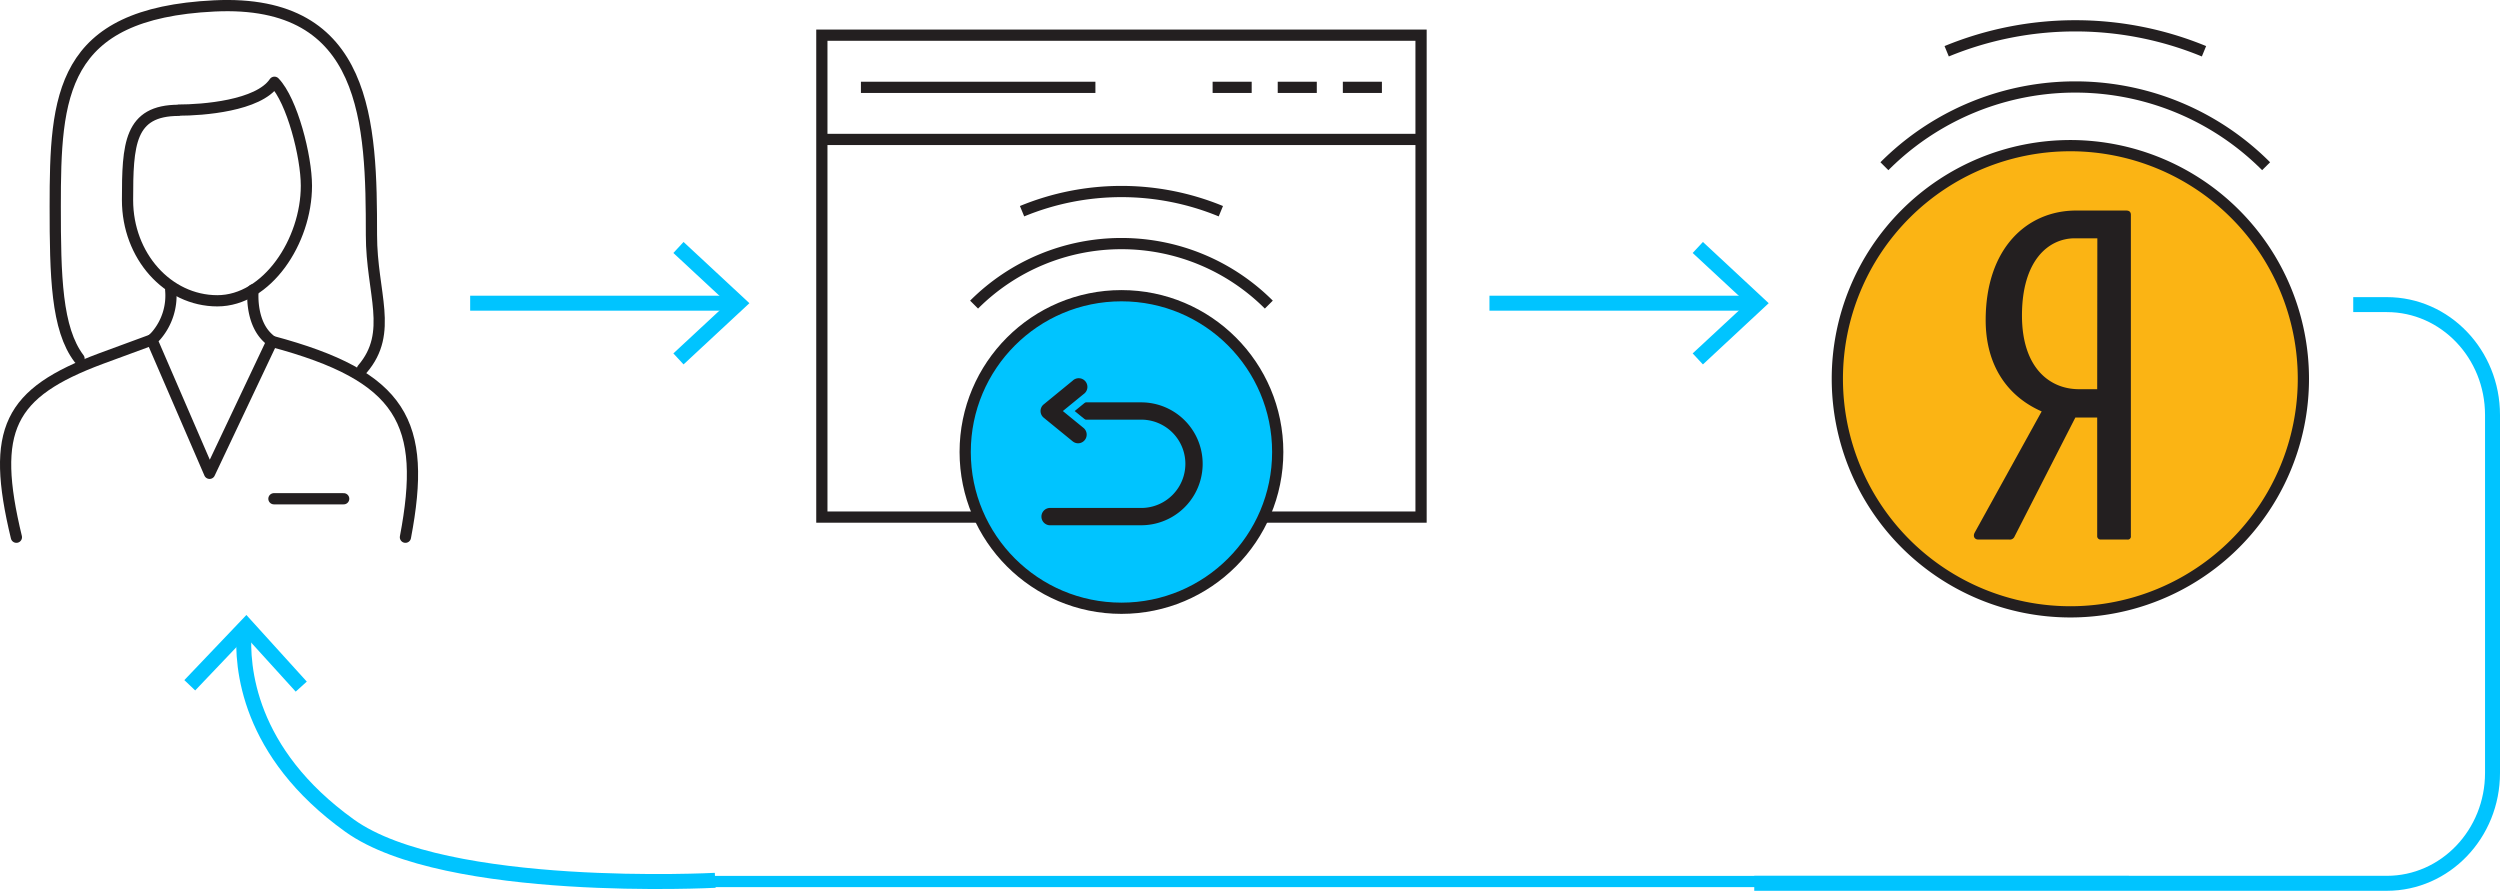
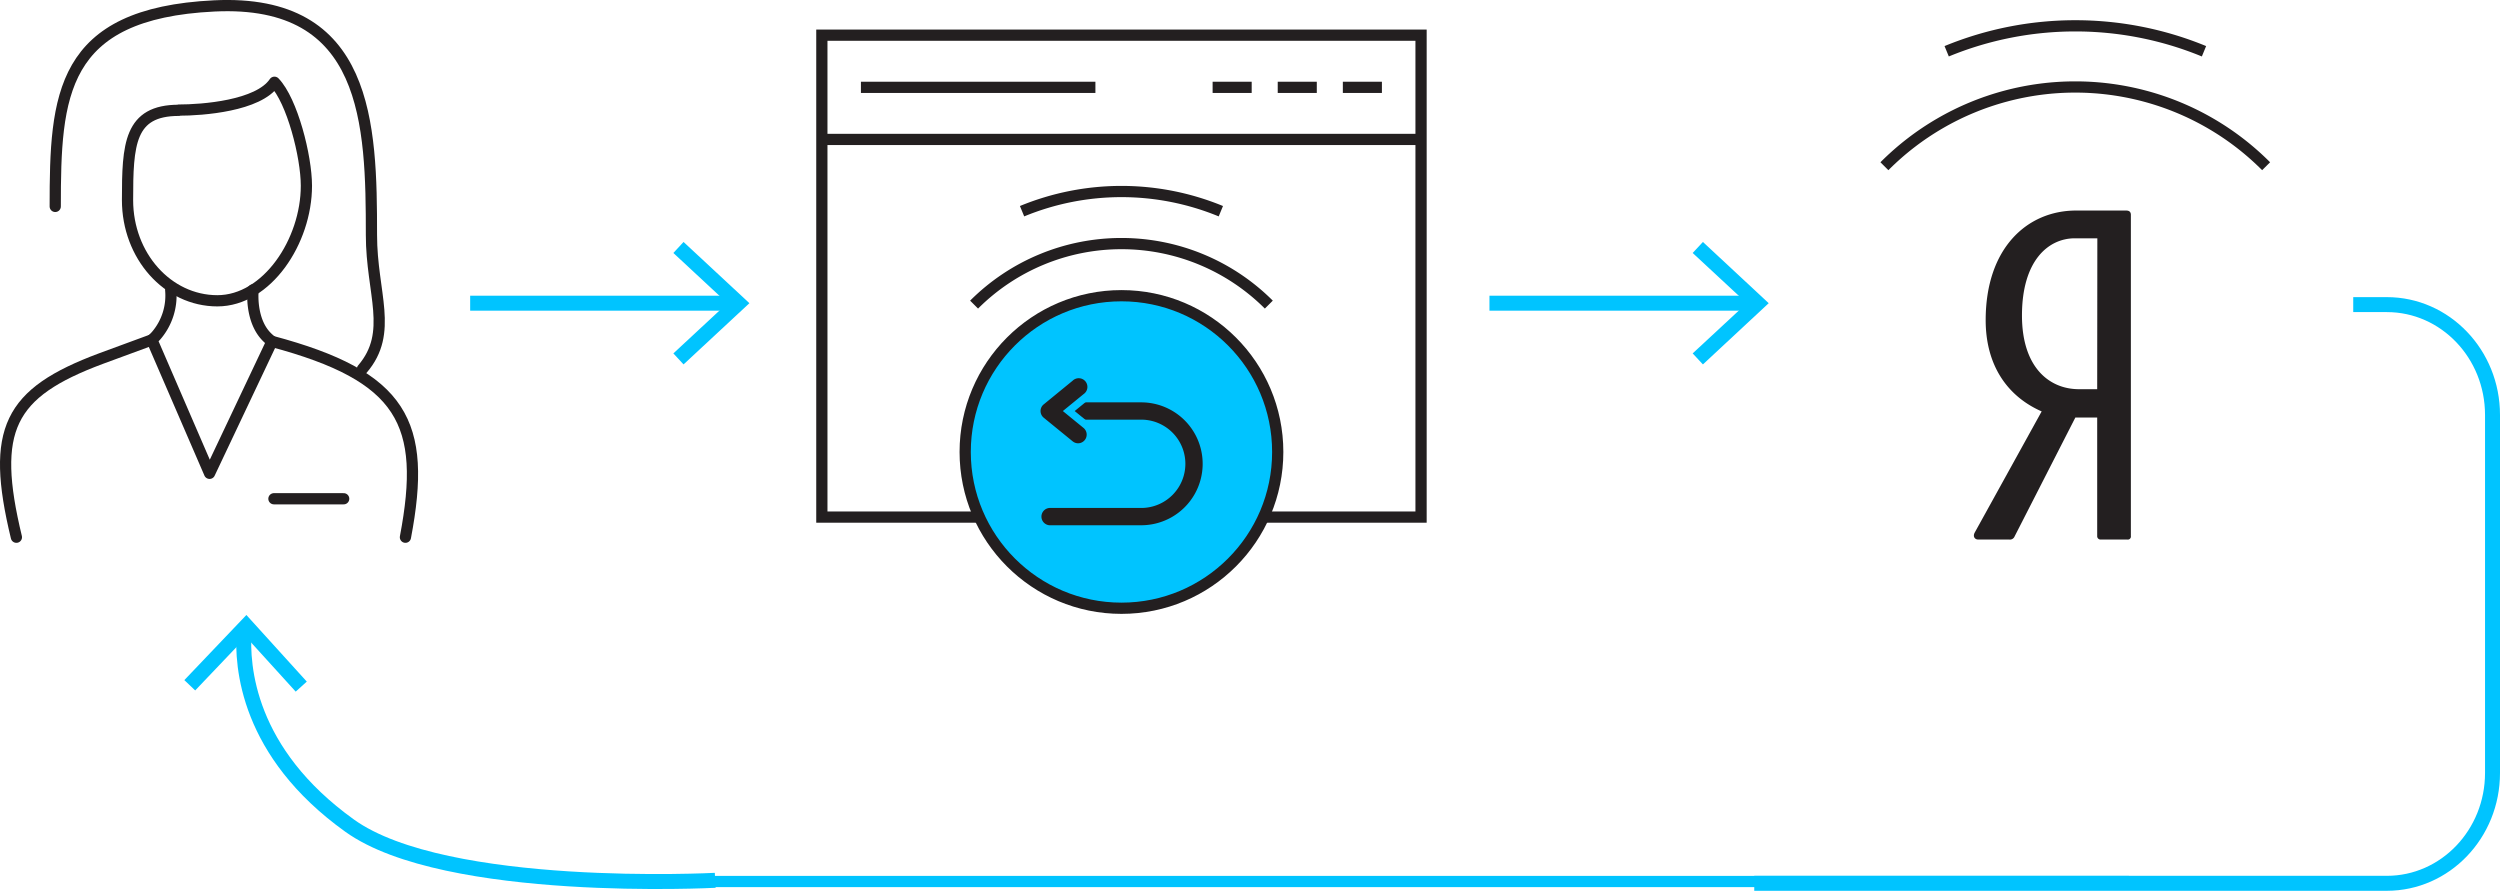
<svg xmlns="http://www.w3.org/2000/svg" viewBox="0 0 334.03 119.02">
  <defs>
    <style>.cls-1,.cls-2,.cls-4,.cls-5{fill:none;}.cls-1,.cls-2,.cls-7{stroke:#00c4ff;}.cls-1,.cls-2{stroke-miterlimit:22.93;}.cls-1{stroke-width:2px;}.cls-2,.cls-4,.cls-5,.cls-6,.cls-8{stroke-width:1.5px;}.cls-3,.cls-6{fill:#00c4ff;}.cls-4,.cls-5,.cls-6,.cls-8{stroke:#231f20;}.cls-4,.cls-8{stroke-linecap:round;stroke-linejoin:round;}.cls-5,.cls-6,.cls-7{stroke-miterlimit:10;}.cls-7,.cls-9{fill:#231f20;}.cls-8{fill:#fbb414;}</style>
  </defs>
  <title>scheme-8</title>
  <g id="Слой_2" data-name="Слой 2">
    <g id="Layer_5" data-name="Layer 5">
      <path class="cls-1" d="M314.42,40.7h4.49c7.8,0,14.12,6.6,14.12,14.74v47.84c0,8.14-6.32,14.74-14.12,14.74H234.39" />
      <line class="cls-2" x1="83.34" y1="117.78" x2="284.45" y2="117.78" />
      <path class="cls-1" d="M95.56,117.62s-36,1.91-48.84-7.3c-13.67-9.79-14.44-21.31-14.1-26" />
      <polygon class="cls-3" points="40.99 91.07 39.51 92.41 32.88 85.11 26.08 92.25 24.63 90.87 32.92 82.17 40.99 91.07" />
      <path class="cls-4" d="M22.81,38.76a8.2,8.2,0,0,1-1.94,6.08,6.25,6.25,0,0,1-.58.57L28,63.24l8.34-17.62a6,6,0,0,1-.87-.79c-1.49-1.65-1.8-4.24-1.66-6.1" />
      <path class="cls-4" d="M54.17,71.78c2.92-15.33-.37-21.49-17.81-26.16" />
      <path class="cls-4" d="M20.29,45.41l-6.82,2.51C1.18,52.51-1.29,57.38,2.19,71.78" />
      <line class="cls-4" x1="45.92" y1="66.64" x2="36.6" y2="66.64" />
      <path class="cls-4" d="M23.89,14.71c3.14,0,10.64-.55,12.78-3.72,2.37,2.46,4.27,9.92,4.27,13.83,0,7.43-5.27,15.37-11.9,15.37s-12-6-12-13.45.23-12,6.86-12Z" />
-       <path class="cls-4" d="M48.43,49.3c4.2-4.9,1.2-10.11,1.2-17.9,0-14.79-.38-31.61-21-30.61S7.38,12.79,7.38,27.58c0,9.29.16,16.36,3.18,20.33" />
+       <path class="cls-4" d="M48.43,49.3c4.2-4.9,1.2-10.11,1.2-17.9,0-14.79-.38-31.61-21-30.61S7.38,12.79,7.38,27.58" />
      <line class="cls-5" x1="189.87" y1="18.63" x2="109.81" y2="18.63" />
      <line class="cls-5" x1="175.94" y1="11.67" x2="170.72" y2="11.67" />
      <line class="cls-5" x1="184.64" y1="11.67" x2="179.42" y2="11.67" />
      <line class="cls-5" x1="167.24" y1="11.67" x2="162.02" y2="11.67" />
      <line class="cls-5" x1="146.36" y1="11.67" x2="115.03" y2="11.67" />
      <polyline class="cls-5" points="168.98 69.09 189.87 69.09 189.87 4.7 109.81 4.7 109.81 69.09 130.69 69.09" />
      <circle class="cls-6" cx="149.84" cy="60.39" r="20.88" />
      <path class="cls-5" d="M169.53,40.7a27.85,27.85,0,0,0-39.38,0" />
      <path class="cls-5" d="M136.56,28.22a34.84,34.84,0,0,1,26.56,0" />
      <path class="cls-7" d="M152.48,70.68h-12.3a1.66,1.66,0,0,1,0-3.31h12.3a5.4,5.4,0,0,0,0-10.8h-12.3a1.66,1.66,0,0,1,0-3.31h12.3a8.71,8.71,0,0,1,0,17.42Z" />
      <path class="cls-7" d="M144,59.73a1.67,1.67,0,0,1-1-.38l-3.86-3.15a1.66,1.66,0,0,1-.61-1.28,1.63,1.63,0,0,1,.61-1.28L143,50.48a1.66,1.66,0,1,1,2.09,2.57l-2.29,1.87,2.29,1.87A1.66,1.66,0,0,1,144,59.73Z" />
      <line class="cls-1" x1="199.01" y1="40.51" x2="234.15" y2="40.51" />
      <polygon class="cls-3" points="227.53 48.69 226.16 47.22 233.39 40.51 226.16 33.8 227.53 32.33 236.32 40.51 227.53 48.69" />
      <line class="cls-1" x1="62.82" y1="40.51" x2="97.96" y2="40.51" />
      <polygon class="cls-3" points="91.33 48.69 89.97 47.22 97.19 40.51 89.97 33.8 91.33 32.33 100.13 40.51 91.33 48.69" />
-       <path class="cls-8" d="M276.64,19.46h0a31.15,31.15,0,0,0-31.15,31.15h0a31.14,31.14,0,0,0,31.13,31.14h0a31.14,31.14,0,0,0,31.14-31.14h0A31.15,31.15,0,0,0,276.64,19.46Z" />
      <path class="cls-5" d="M302.78,22.21a36,36,0,0,0-51,0" />
      <path class="cls-5" d="M260.1,6.85a45.16,45.16,0,0,1,34.38,0" />
      <path id="яндекс" class="cls-9" d="M284.07,28.13H277.4c-6.54,0-12.09,5-12.09,14.65,0,5.8,2.69,10.08,7.48,12.19l-8.94,16.18c-.29.53,0,.94.47.94h4.14a.67.67,0,0,0,.71-.41l8.12-15.89h2.92V71.68a.45.45,0,0,0,.41.41h3.62a.41.41,0,0,0,.47-.47V28.71C284.71,28.3,284.48,28.13,284.07,28.13ZM280.21,52h-2.45c-3.86,0-7.6-2.81-7.6-9.85,0-7.32,3.51-10.31,7.07-10.31h3Z" />
    </g>
  </g>
</svg>